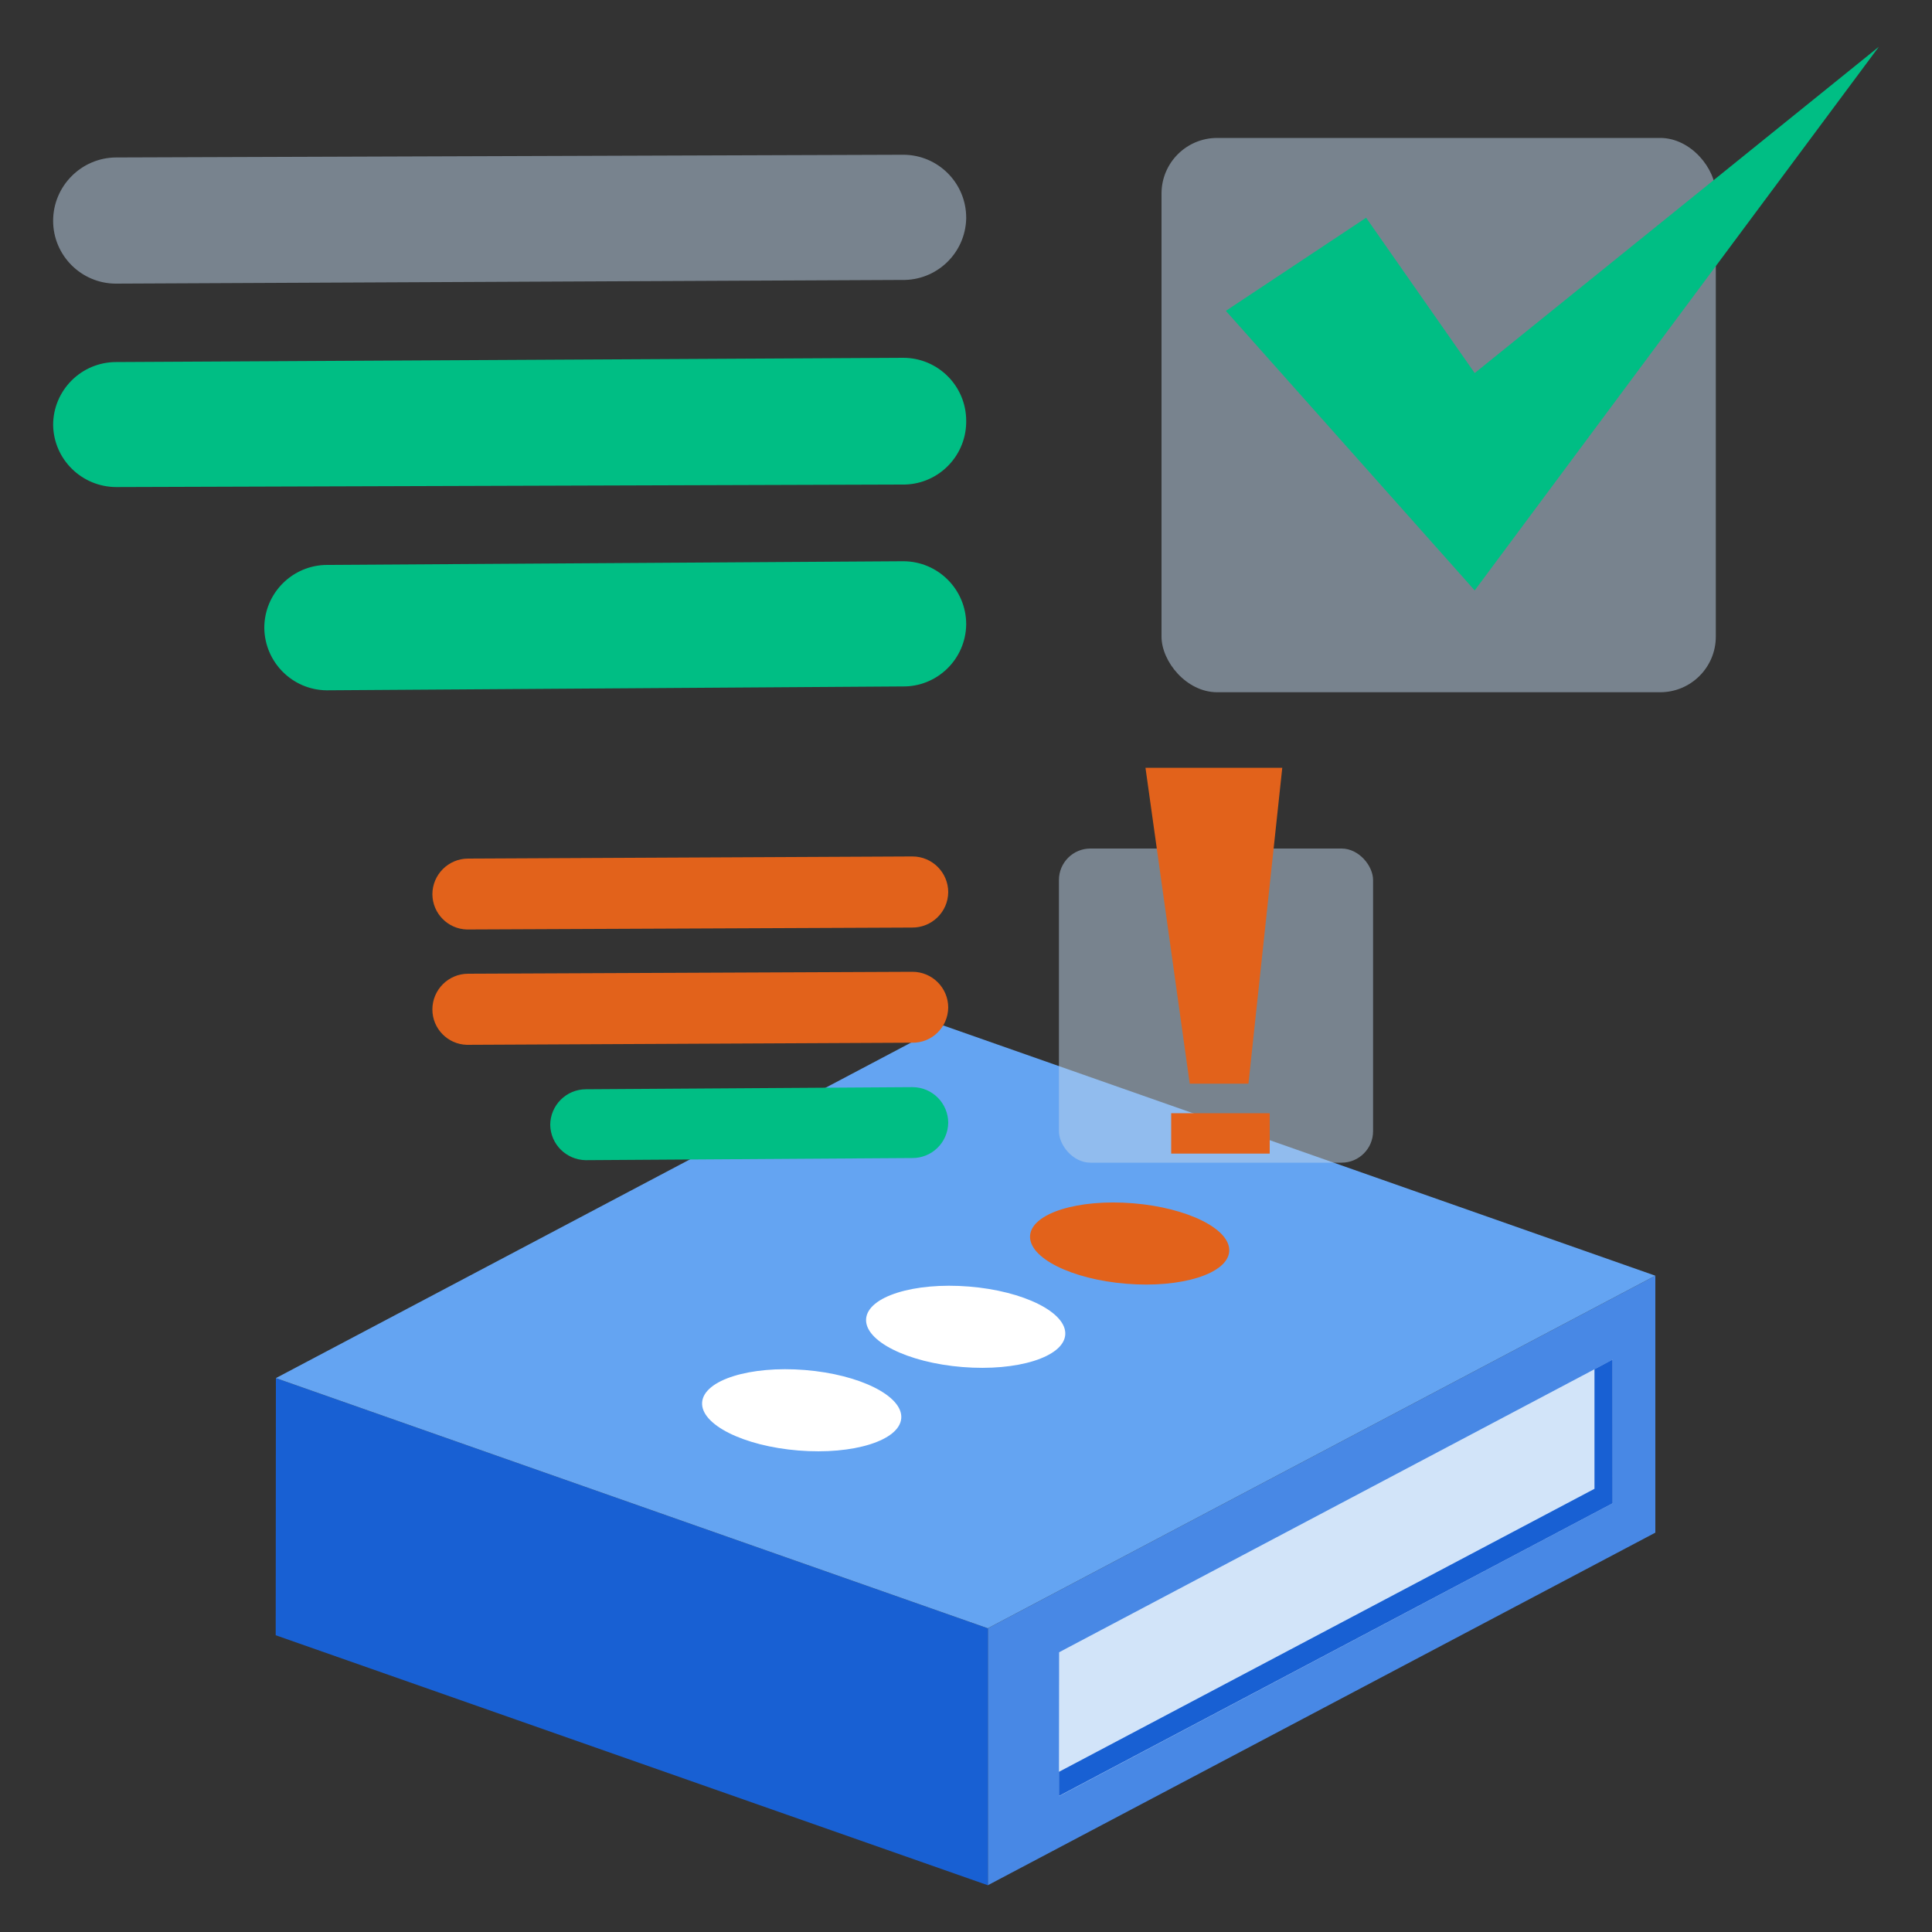
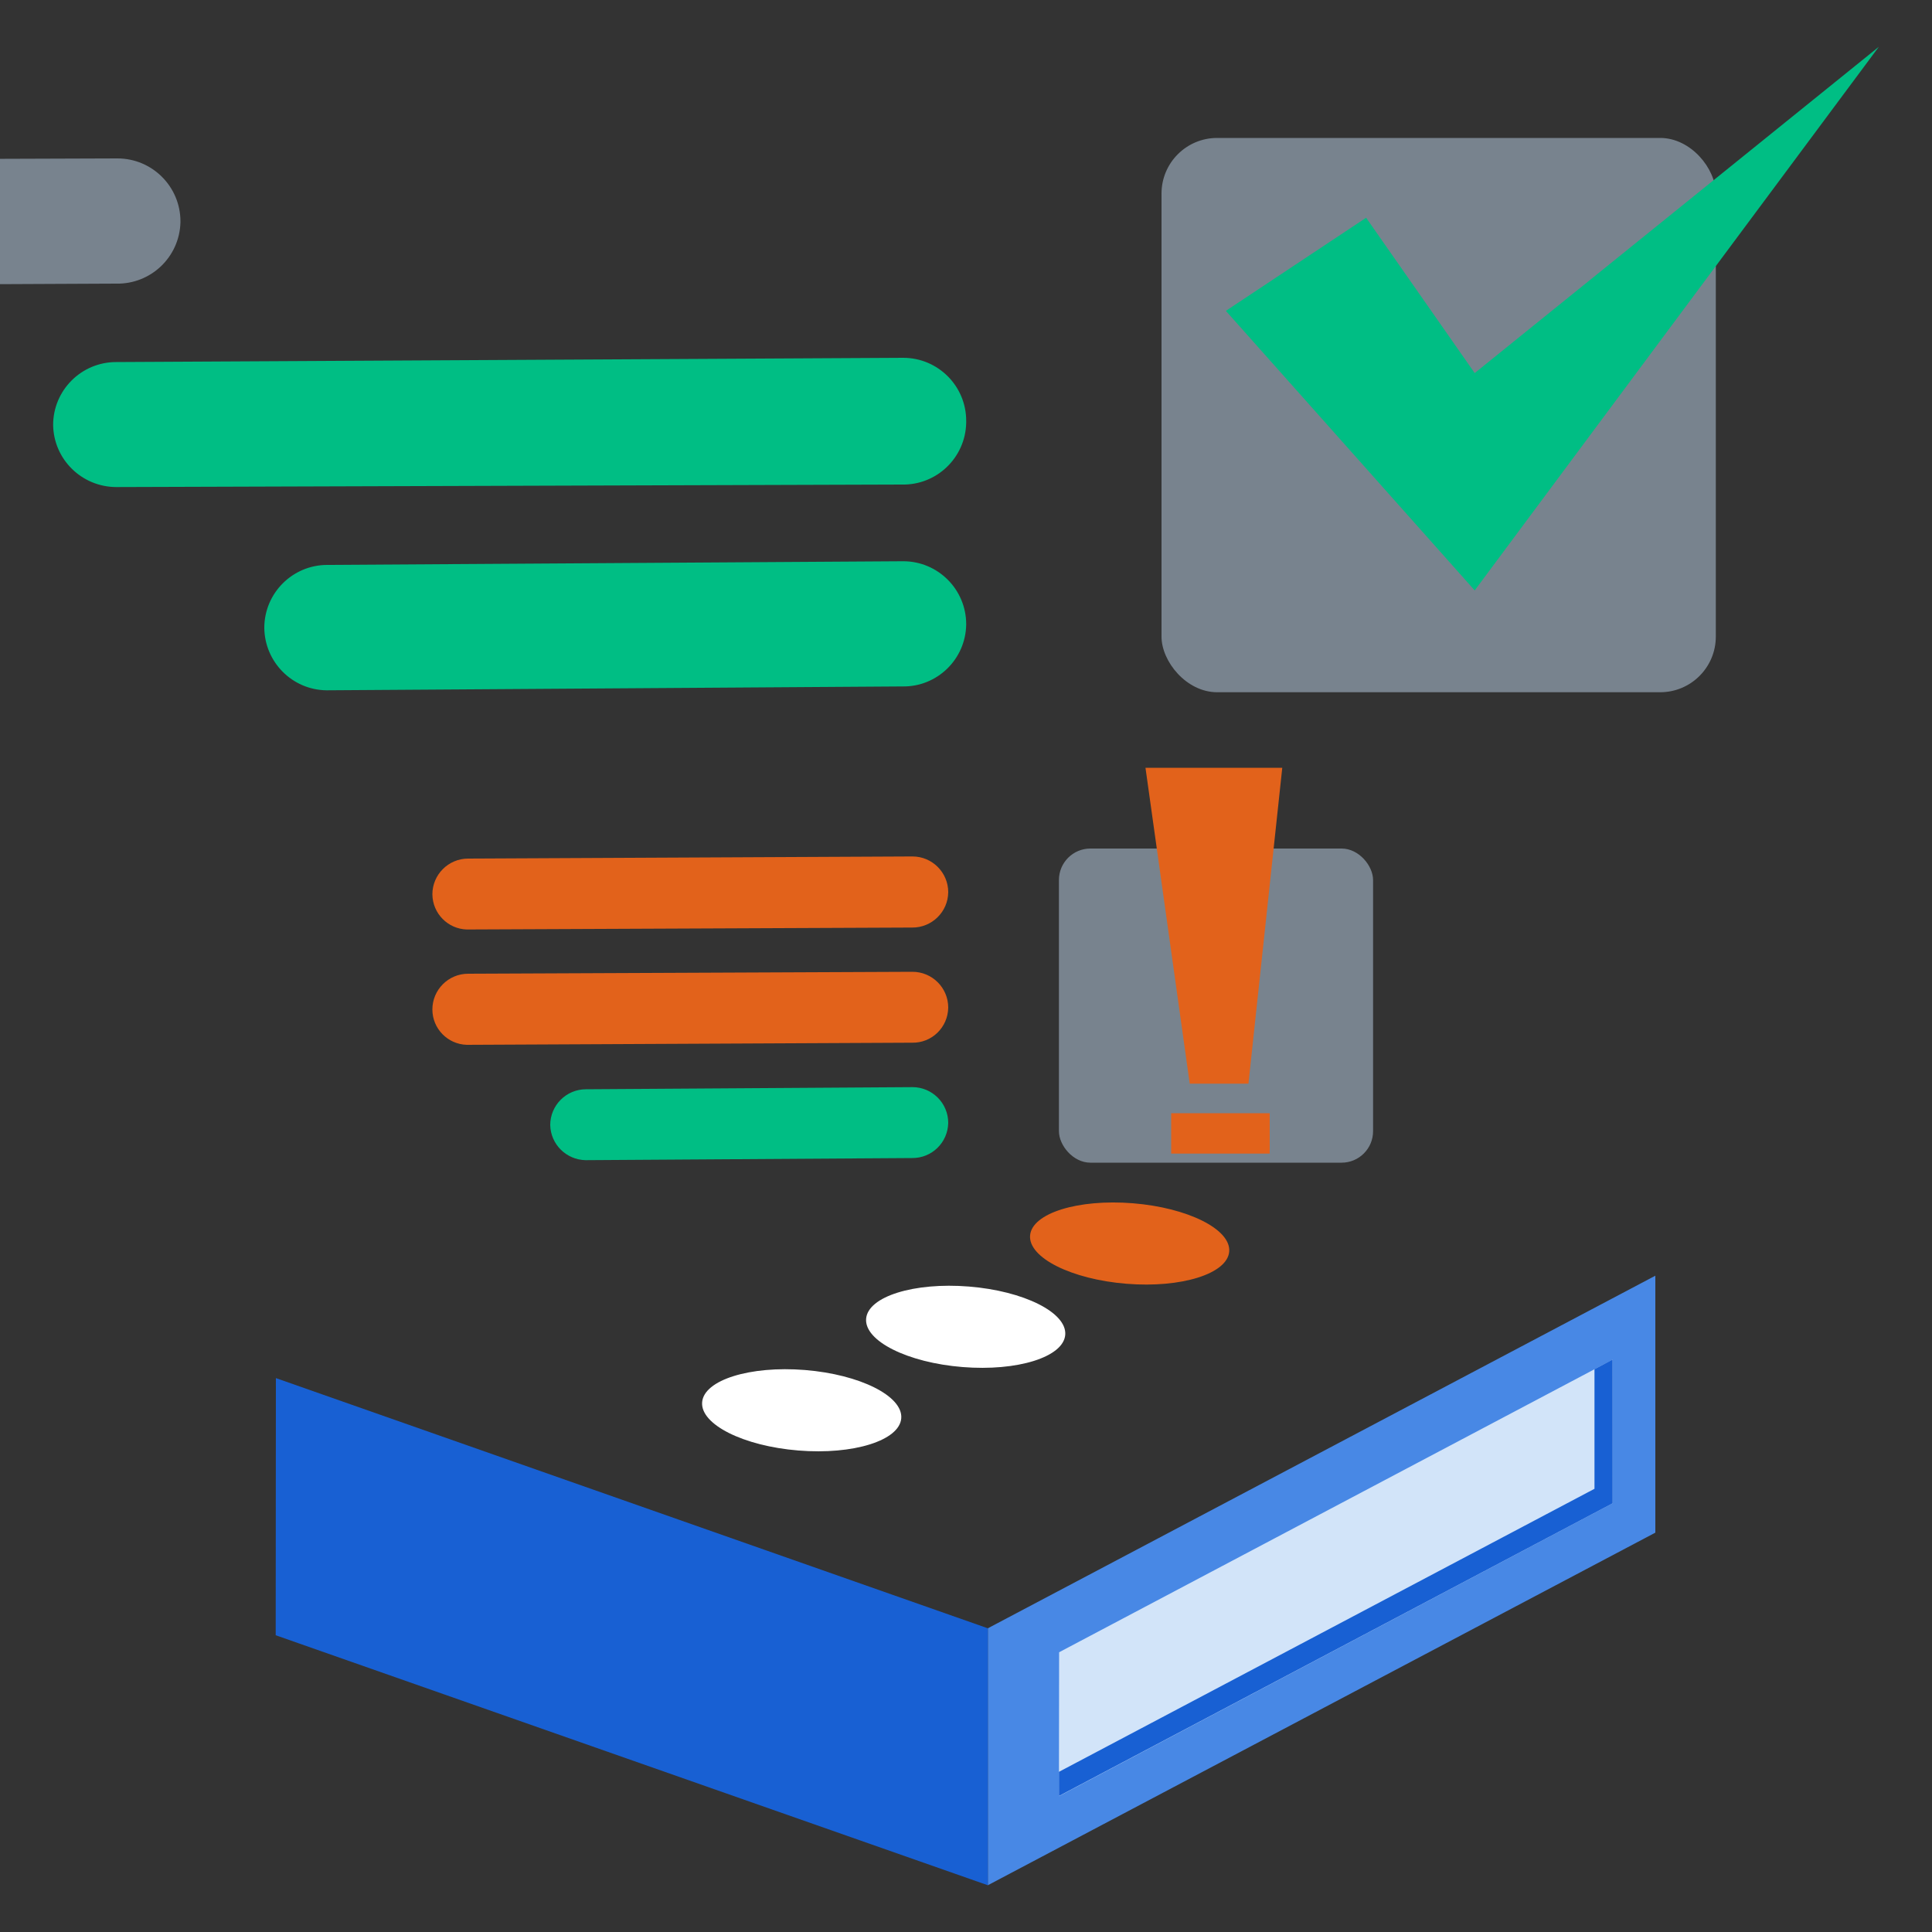
<svg xmlns="http://www.w3.org/2000/svg" id="Layer_1" data-name="Layer 1" viewBox="0 0 100 100">
  <rect x="0" y="0" width="100" height="100" fill="#333333" stroke="none" />
  <defs>
    <style>
      .cls-1 {
        fill: #00be84;
      }

      .cls-2 {
        fill: #fff;
      }

      .cls-3 {
        fill: #64a4f2;
      }

      .cls-4 {
        fill: #d2e4f9;
      }

      .cls-5 {
        fill: #e2621b;
      }

      .cls-6 {
        fill: #1860d3;
      }

      .cls-7 {
        fill: #4888e5;
      }

      .cls-8 {
        fill: #bed4ea;
        isolation: isolate;
        opacity: .5;
      }
    </style>
  </defs>
  <polygon class="cls-7" points="85.68 79.33 51.13 97.58 51.13 84.28 85.68 66.03 85.68 79.33" />
  <polygon class="cls-4" points="83.47 77.81 54.81 92.97 54.82 85.52 83.48 70.37 83.47 77.81" />
  <polygon class="cls-6" points="83.47 70.37 83.47 77.81 54.81 92.96 54.81 91.71 82.53 77.06 82.53 70.87 83.47 70.37" />
  <polygon class="cls-6" points="14.27 84.64 51.13 97.58 51.13 84.28 14.28 71.33 14.27 84.64" />
-   <polygon class="cls-3" points="14.28 71.33 51.13 84.28 85.68 66.03 48.83 53.08 14.28 71.33" />
  <ellipse class="cls-5" cx="58.47" cy="64.36" rx="2.09" ry="5.17" transform="translate(-10.39 117.46) rotate(-85.38)" />
  <ellipse class="cls-2" cx="49.99" cy="68.68" rx="2.09" ry="5.17" transform="translate(-22.5 112.97) rotate(-85.38)" />
  <ellipse class="cls-2" cx="41.5" cy="73" rx="2.09" ry="5.17" transform="translate(-34.61 108.48) rotate(-85.38)" />
  <rect class="cls-8" x="60.12" y="7.14" width="28.69" height="28.69" rx="2.88" ry="2.88" />
  <rect class="cls-8" x="54.81" y="43.92" width="16.26" height="16.26" rx="1.63" ry="1.63" />
-   <path class="cls-8" d="M6.01,14.68l40.67-.19c1.79,.04,3.28-1.37,3.33-3.17,0-.02,0-.03,0-.05h0c0-1.8-1.46-3.26-3.26-3.26h0l-40.74,.14c-1.8,.01-3.26,1.48-3.26,3.28h0c0,1.79,1.46,3.25,3.25,3.25,0,0,0,0,.01,0Z" />
+   <path class="cls-8" d="M6.01,14.68c1.79,.04,3.28-1.37,3.33-3.17,0-.02,0-.03,0-.05h0c0-1.8-1.46-3.26-3.26-3.26h0l-40.74,.14c-1.8,.01-3.26,1.48-3.26,3.28h0c0,1.79,1.46,3.25,3.25,3.25,0,0,0,0,.01,0Z" />
  <path class="cls-1" d="M6.01,25.21l40.67-.13c1.8,.04,3.29-1.39,3.33-3.19,0,0,0-.01,0-.02v-.09h0c0-1.8-1.46-3.26-3.26-3.26h0l-40.74,.22c-1.8,0-3.26,1.46-3.26,3.26h0c.03,1.78,1.48,3.2,3.26,3.21Z" />
  <path class="cls-1" d="M16.9,35.73l29.81-.2c1.79,.03,3.27-1.4,3.3-3.2,0,0,0-.01,0-.02h0c0-1.8-1.46-3.26-3.26-3.26h0l-29.81,.19c-1.8,0-3.26,1.46-3.26,3.26h0c.02,1.77,1.45,3.21,3.22,3.23Z" />
  <path class="cls-5" d="M24.16,48.11l23.05-.1c1.02,.01,1.86-.81,1.87-1.83,0,0,0,0,0,0h0c0-1.02-.83-1.85-1.85-1.85l-23,.11c-1.02,0-1.85,.83-1.85,1.85h0c.01,.99,.8,1.79,1.78,1.82Z" />
  <path class="cls-5" d="M24.16,54.08l23.05-.11c1.02,.02,1.85-.79,1.87-1.81,0,0,0,0,0-.01h0c0-1.02-.83-1.85-1.85-1.85l-23,.1c-1.02,0-1.85,.83-1.85,1.85h0c0,.99,.79,1.8,1.78,1.83Z" />
  <path class="cls-1" d="M30.31,60.05l16.9-.11c1.02,.01,1.85-.8,1.87-1.82h0c0-1.02-.83-1.85-1.85-1.85l-16.9,.11c-1.02,0-1.85,.83-1.85,1.85h0c.02,1,.83,1.8,1.83,1.82Z" />
  <polygon class="cls-1" points="63.45 16.09 70.71 11.27 76.33 19.31 97.25 2.42 76.33 30.56 63.45 16.09" />
  <polygon class="cls-5" points="66.37 39.74 64.62 56.09 61.58 56.09 59.29 39.74 66.37 39.74" />
  <rect class="cls-5" x="60.62" y="57.62" width="5.1" height="2.09" />
</svg>